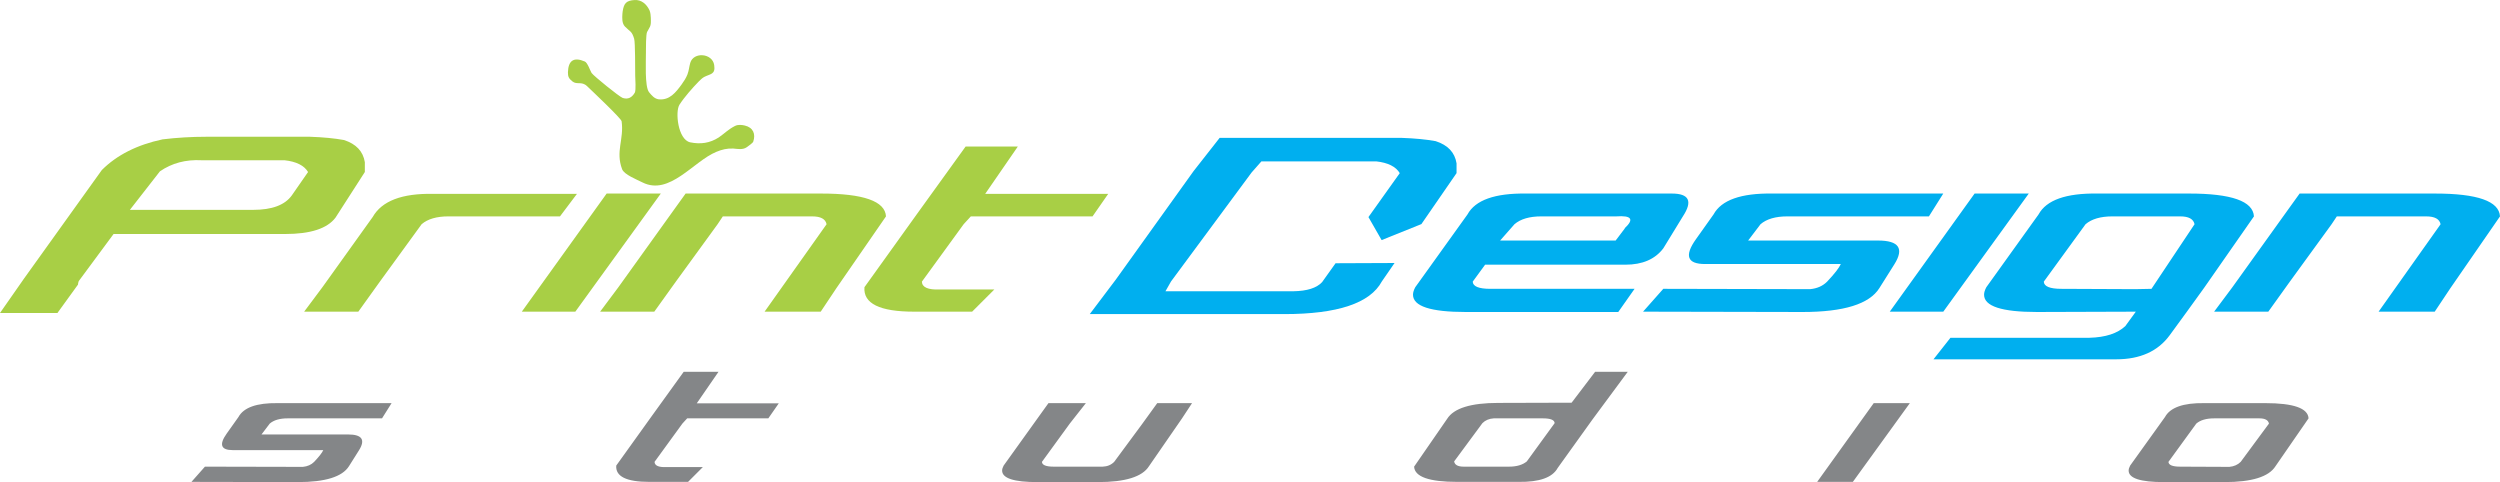
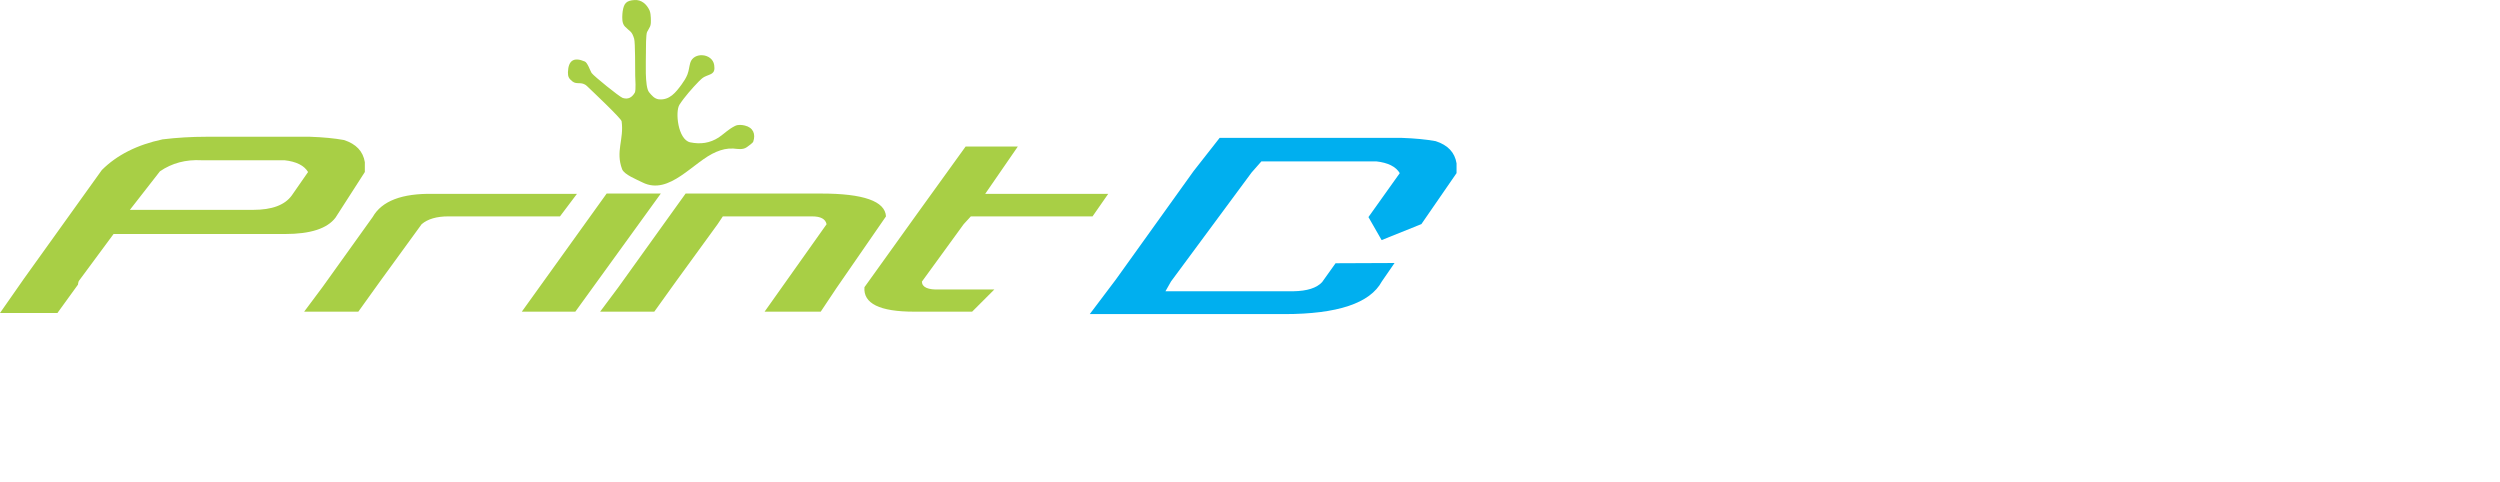
<svg xmlns="http://www.w3.org/2000/svg" xml:space="preserve" width="165.676mm" height="31.949mm" version="1.1" style="shape-rendering:geometricPrecision; text-rendering:geometricPrecision; image-rendering:optimizeQuality; fill-rule:evenodd; clip-rule:evenodd" viewBox="0 0 17082.88 3294.3">
  <defs>
    <style type="text/css">
   
    .fil1 {fill:#A8CF45}
    .fil0 {fill:#00AFEF;fill-rule:nonzero}
    .fil2 {fill:#848688;fill-rule:nonzero}
    .fil3 {fill:#A8CF45;fill-rule:nonzero}
   
  </style>
  </defs>
  <g id="Layer_x0020_1">
    <g id="_1787425359760">
      <path class="fil0" d="M9442.22 1923.31c-80.27,148.65 -302.51,222.99 -666.72,222.99l-1329 0 178.39 -236.36 530.71 -740.32 178.38 -227.44 1244.26 0c44.6,1.48 86.22,4.09 124.87,7.81 38.66,3.71 74.33,8.55 107.04,14.5 83.25,26.76 130.82,77.3 142.71,151.62l0 66.91 -240.25 348.29 -271.72 109.32 -90.06 -157.27 214.03 -300.33c-26.77,-44.61 -80.28,-71.36 -160.55,-80.29l-784.9 0 -66.9 75.82 -550.77 744.77 -37.91 66.9 874.11 0c93.65,-1.48 159.06,-22.29 196.23,-62.43l91.87 -128.94 403.19 -1.67 -87 126.14z" />
      <path class="fil1" d="M4776.45 554.94c10.62,-10.52 21.62,-21.11 34.6,-28.67 42.4,-22.36 79.17,-15.87 69.17,-81.75 -12.39,-81.69 -141.45,-91.94 -163.71,-14.54 -8.02,27.94 -7.9,48.34 -19.19,78.97 -10.18,25.5 -23.99,46.27 -39.87,68.43 -39.41,53.6 -82.07,109.36 -156.73,101.21 -29.38,-4.15 -47.67,-26.71 -65.51,-48.35 -31.11,-37.74 -20.85,-218.31 -21.45,-272.58l-0.05 -5.1c-0.06,-24.11 -0.09,-118.51 7.9,-133.96 18.28,-35.35 26.96,-36.91 25.93,-80.3l-0.39 -16.65c-0.65,-17.45 -2.27,-34.2 -8.67,-50.55 -19.51,-42.07 -54.86,-74.27 -103.65,-70.84 -55.1,3.88 -71.51,22.18 -79.99,77.06 -0.94,6.01 -1.42,11.4 -1.9,17.45 -1.59,29.14 -3.89,64.11 17.64,86.88 36.08,36.75 46.33,29.25 62.72,83.15 7.73,25.42 6.51,207.4 7.15,252.12 0.8,23.61 5.73,97.14 -2.1,115.13 -19.11,33.2 -45.7,49.74 -83.88,37.06 -25.29,-10.26 -194.84,-147.48 -211,-169.35l-1.81 -2.46c-10.29,-18.21 -27.37,-69.22 -45.46,-76.99 -75.28,-32.33 -112.73,-7.34 -115.43,72.99 -0.43,30.99 5.97,43.15 30.56,63 31.01,25 63.03,-2.99 100.02,32.27 31.59,30.4 232.62,219.65 236.29,239.9 17.25,125.15 -42.98,204.66 3.42,328 14.52,36.83 99.2,69.94 139.42,90.21 184.3,92.38 347.2,-143.71 503.35,-208.65 39.4,-16.38 73.64,-24.78 116.56,-22.97 29.62,2.65 64.91,9.83 91.16,-8.29 9.09,-6.26 42.29,-29.41 45.44,-38.66 17.99,-52.86 -0.67,-96.79 -57.76,-110.38 -20.16,-4.8 -45.39,-7.03 -64.57,1.94l-2.72 1.28c-45.33,23.02 -70.1,50.16 -110.22,77.99 -61.39,39.53 -124.79,48.01 -195.86,33.58 -83.95,-19.09 -103.34,-209.97 -72.9,-257.16 33.61,-52.12 89.8,-115.73 133.51,-160.43z" />
      <g>
-         <path class="fil2" d="M2208.95 3075.79l-618.41 0c-81.26,0 -95.13,-37.68 -41.62,-112.99l80.27 -112.97c35.68,-65.42 124.87,-97.13 267.58,-95.15l778.96 0 -65.4 104.07 -645.17 0c-53.51,0 -94.15,11.88 -121.9,35.67l-56.49 74.33 591.66 0c95.14,0 119.91,36.17 74.32,108.51l-68.37 108.52c-45.6,72.34 -162.04,108.51 -349.35,108.51l-726.93 -1.47 92.17 -104.07 668.95 1.5c31.72,-2.98 57.48,-14.37 77.3,-34.19 33.7,-35.69 54.5,-62.43 62.43,-80.27zm2783.93 -217.04l-297.32 0 -32.71 35.67 -190.27 261.64c0.99,25.77 27.75,37.66 80.27,35.68l249.74 0 -101.09 101.09 -264.6 0c-156.59,0 -231.9,-37.17 -225.97,-111.49l237.85 -331.5 222.99 -309.21 237.84 0 -148.65 215.54 560.43 0 -71.35 102.58 -257.18 0zm2914.75 -104.07l-101.09 139.73 -193.25 261.64c-20.82,20.81 -47.08,31.71 -78.79,32.7l-334.48 0c-52.52,0 -79.28,-10.9 -80.27,-32.7l190.27 -261.64 110.01 -139.73 -255.68 0 -68.38 95.15 -237.85 331.5c-6.94,12.88 -10.4,24.27 -10.4,34.19 0,52.52 80.28,78.78 240.82,78.78l413.27 0c187.31,0 303.75,-36.17 349.34,-108.51l225.96 -327.03 68.38 -104.07 -237.84 0zm2195.24 434.07l208.12 0c52.52,0 93.16,-11.89 121.91,-35.68l190.27 -261.63c-0.98,-21.81 -27.75,-32.7 -80.27,-32.7l-335.96 0c-31.71,1.97 -57.47,12.87 -77.3,32.7l-193.25 261.63c3.96,23.79 25.77,35.68 65.41,35.68l101.08 0zm-440.01 0l225.95 -327.04c45.6,-72.34 162.04,-108.51 349.35,-108.51l500.97 -1.48 160.54 -211.09 222.99 0 -240.81 325.55 -237.85 331.51c-35.68,65.4 -124.87,97.11 -267.58,95.14l-417.72 0c-193.26,0 -291.86,-34.7 -295.82,-104.07zm2997.99 104.07l-243.79 0 386.5 -538.14 246.77 0 -389.48 538.14zm2676.89 -434.07l101.09 0c38.65,0 60.45,11.88 65.41,35.67l-193.26 261.64c-19.82,19.82 -45.58,31.21 -77.3,34.19l-335.95 -1.5c-52.53,0 -79.29,-10.9 -80.28,-32.7l190.28 -261.64c27.76,-23.79 68.38,-35.67 121.9,-35.67l208.12 0zm437.05 0c-3.97,-69.38 -102.57,-104.07 -295.82,-104.07l-417.73 0c-142.7,-1.98 -231.9,29.73 -267.58,95.15l-237.84 331.5c-6.94,12.88 -10.4,24.27 -10.4,34.19 0,52.52 80.27,78.78 240.82,78.78l413.25 0c187.31,0 303.75,-36.17 349.35,-108.51l225.96 -327.03z" />
        <path class="fil3" d="M1944.43 1095.05c80.28,8.92 133.8,35.68 160.55,80.28l-111.49 160.54c-47.57,65.41 -135.28,98.12 -263.13,98.12l-842.88 0 205.15 -263.13c81.76,-56.49 176.91,-81.76 285.42,-75.82l501.71 0 64.67 0zm-147.17 503.95l151.63 0c172.44,0 286.9,-37.17 343.39,-111.5l200.69 -312.17 0 -66.9c-11.9,-74.33 -59.46,-124.87 -142.71,-151.63 -32.7,-5.94 -68.38,-10.78 -107.03,-14.49 -38.66,-3.72 -80.28,-6.33 -124.88,-7.82l-709.09 0c-50.54,0 -100.72,1.48 -150.52,4.47 -49.8,2.97 -99.22,7.42 -148.28,13.37 -173.93,37.16 -312.18,107.03 -414.75,209.6l-530.71 740.31 -165.01 236.37 392.46 0 140.48 -193.99c0,-5.96 1.48,-13.39 4.46,-22.31l4.45 -6.69 234.13 -316.63 1021.27 0zm1578.73 -120.41l450.44 0 115.95 -153.86 -981.13 0c-214.07,-4.46 -352.32,48.32 -414.75,158.33l-343.4 479.41 -124.87 167.23 370.14 0 147.18 -205.15 285.42 -392.45c41.63,-35.68 102.57,-53.51 182.85,-53.51l312.18 0zm555.24 651.11l-365.69 0 579.76 -807.21 370.15 0 -584.22 807.21zm1467.24 -651.11l-459.34 0 -35.68 53.51 -285.42 392.45 -147.17 205.15 -370.17 0 124.88 -167.23 356.78 -497.26 102.56 -142.71 925.39 0c289.88,0 437.79,52.04 443.74,156.1l-338.94 490.57 -107.03 160.54 -383.54 0 423.67 -597.59c-7.43,-35.68 -40.13,-53.51 -98.11,-53.51l-151.63 0zm1681.31 0l-445.97 0 -49.06 53.51 -285.42 392.45c1.48,38.66 41.63,56.49 120.41,53.52l374.62 0 -151.63 151.62 -396.91 0c-234.87,0 -347.85,-55.74 -338.93,-167.23l356.77 -497.26 334.48 -463.8 356.77 0 -222.98 323.32 840.65 0 -107.03 153.86 -385.77 0z" />
-         <path class="fil0" d="M11102.42 1558.87c65.41,-60.96 46.09,-87.72 -57.97,-80.28l-512.87 0c-80.27,0 -141.22,17.84 -182.85,53.51l-98.12 111.5 240.83 0 548.54 0 62.43 -82.52 0 -2.22zm-883.01 249.74l-71.35 0 -84.74 115.94c1.48,32.71 41.63,49.06 120.41,49.06l985.59 0 -111.49 158.33 -1041.34 0c-240.82,0 -361.24,-39.4 -361.24,-118.18 0,-14.87 5.21,-31.96 15.61,-51.29l356.78 -497.26c53.5,-98.11 187.3,-145.68 401.37,-142.71l994.52 0c118.92,0 144.2,52.04 75.82,156.1l-133.8 218.52c-56.49,74.32 -142.71,111.5 -258.66,111.5l-887.48 0zm2359.18 -4.47l-927.62 0c-121.9,0 -142.71,-56.48 -62.43,-169.46l120.41 -169.47c53.51,-98.11 187.31,-145.68 401.37,-142.71l1168.44 0 -98.11 156.1 -967.76 0c-80.27,0 -141.22,17.84 -182.85,53.51l-84.74 111.5 887.48 0c142.71,0 179.88,54.25 111.49,162.77l-102.56 162.78c-68.39,108.52 -243.06,162.78 -524.02,162.78l-1090.4 -2.24 138.25 -156.09 1003.44 2.24c47.56,-4.45 86.22,-21.55 115.95,-51.3 50.54,-53.5 81.77,-93.64 93.65,-120.41zm700.17 325.56l-365.69 0 579.76 -807.21 370.15 0 -584.22 807.21zm1467.25 -651.11l151.63 0c57.97,0 90.67,17.84 98.11,53.51l-294.34 441.51 -111.49 2.24 -503.95 -2.24c-78.79,0 -118.93,-16.35 -120.41,-49.06l285.42 -392.45c41.63,-35.68 102.57,-53.51 182.86,-53.51l312.18 0zm655.57 0c-5.95,-104.06 -153.86,-156.1 -443.73,-156.1l-626.6 0c-214.06,-2.97 -347.85,44.61 -401.37,142.71l-356.78 497.26c-10.4,19.32 -15.6,36.42 -15.6,51.29 0,78.79 120.41,118.18 361.24,118.18l675.64 -2.24 -71.35 98.12c-53.51,50.54 -135.28,77.3 -245.29,80.27l-949.91 0 -115.96 147.17 1248.72 0c163.52,0 285.42,-55.01 365.69,-165.01l120.41 -165.01 115.96 -160.55 338.93 -486.1zm1025.73 0l-459.34 0 -35.68 53.51 -285.42 392.45 -147.17 205.15 -370.17 0 124.88 -167.23 356.77 -497.26 102.57 -142.71 925.39 0c289.87,0 437.79,52.04 443.74,156.1l-338.94 490.57 -107.04 160.54 -383.53 0 423.67 -597.59c-7.43,-35.68 -40.14,-53.51 -98.11,-53.51l-151.63 0z" />
      </g>
    </g>
  </g>
</svg>